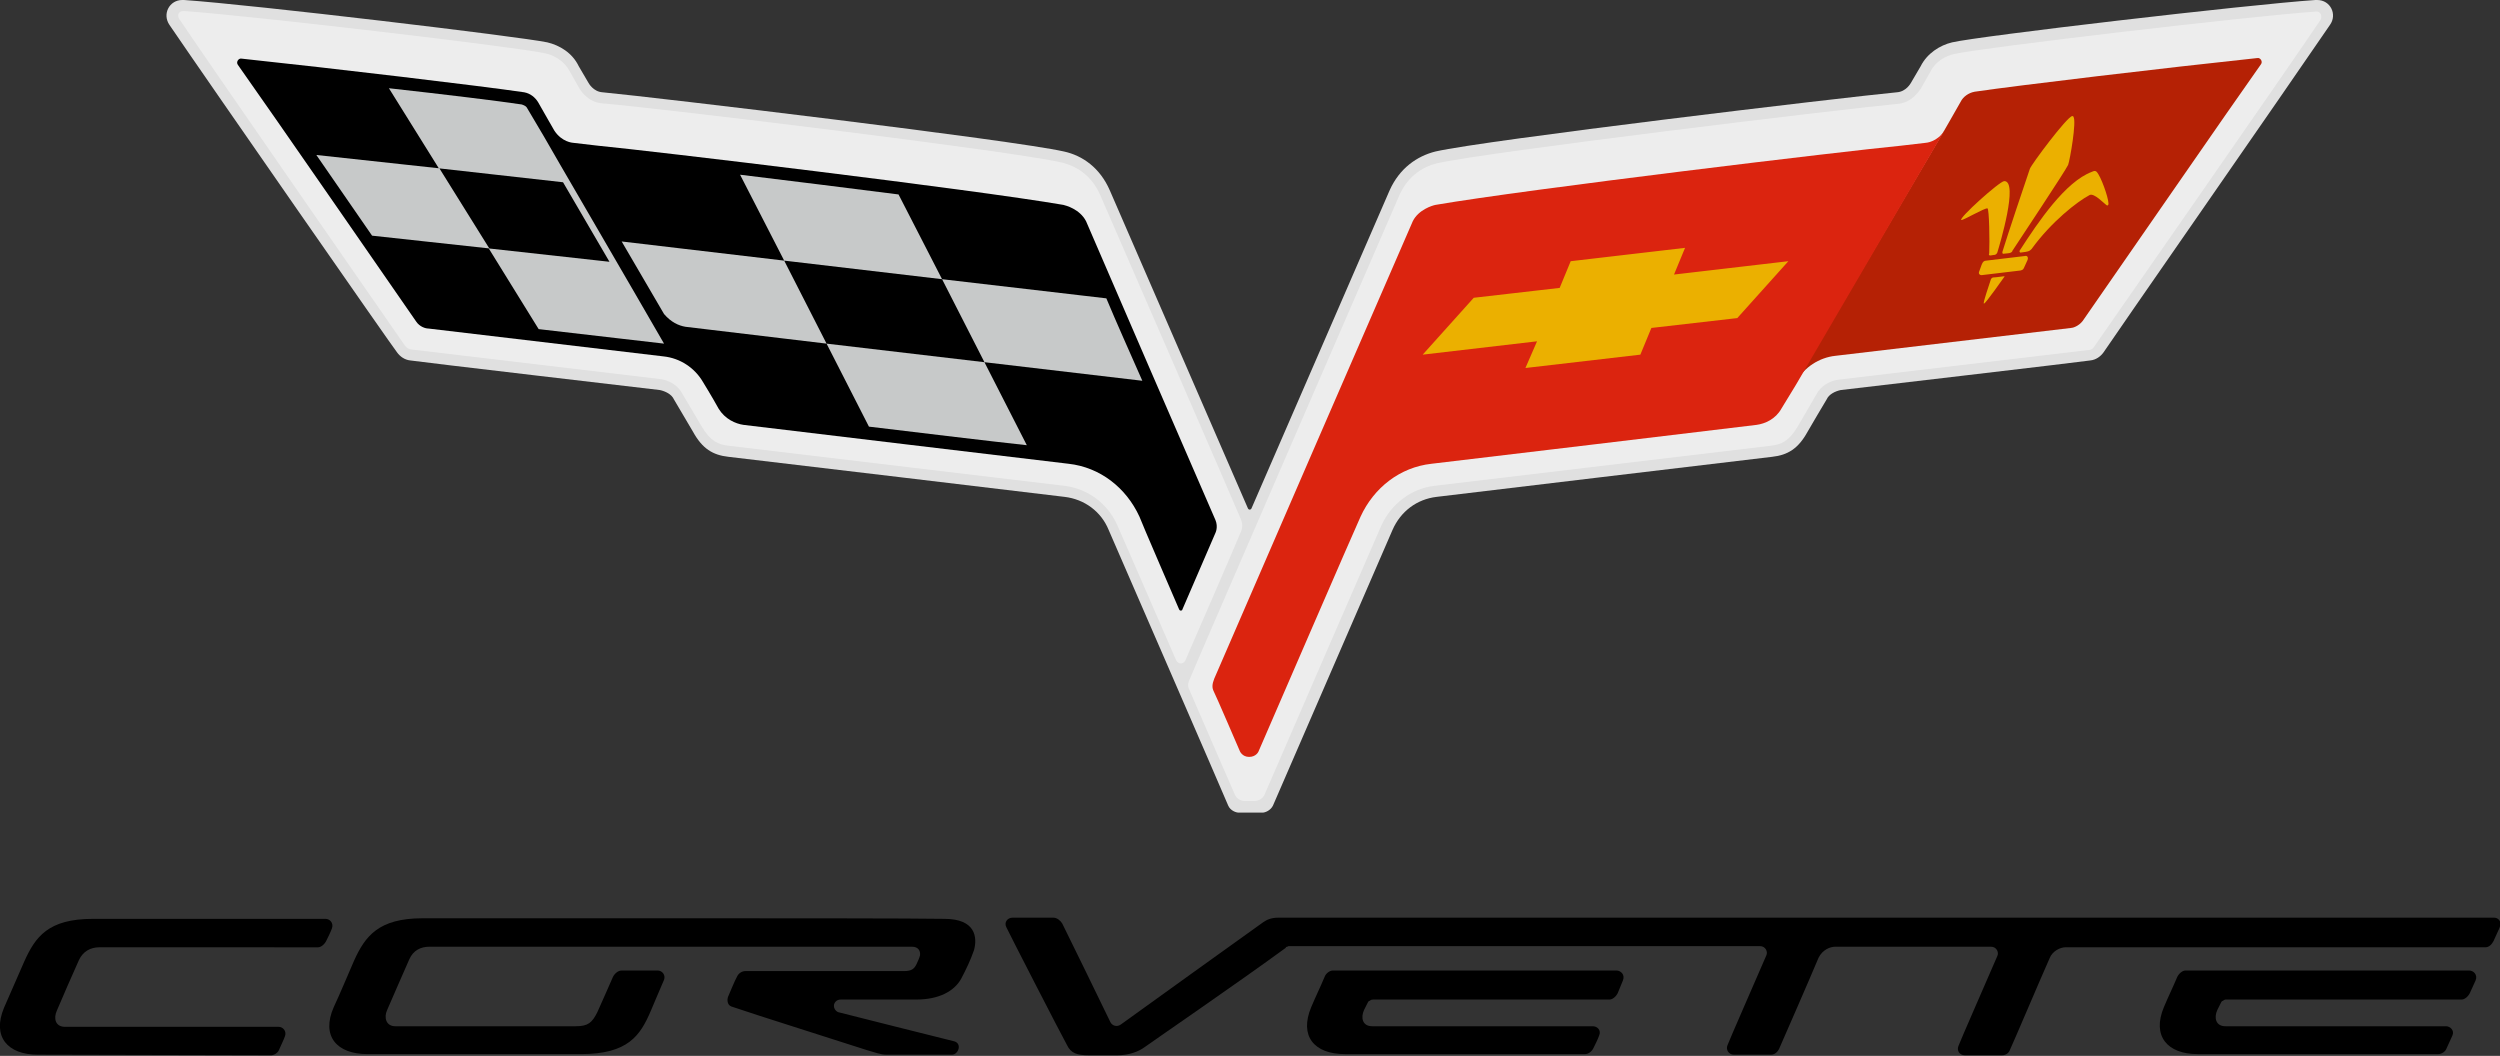
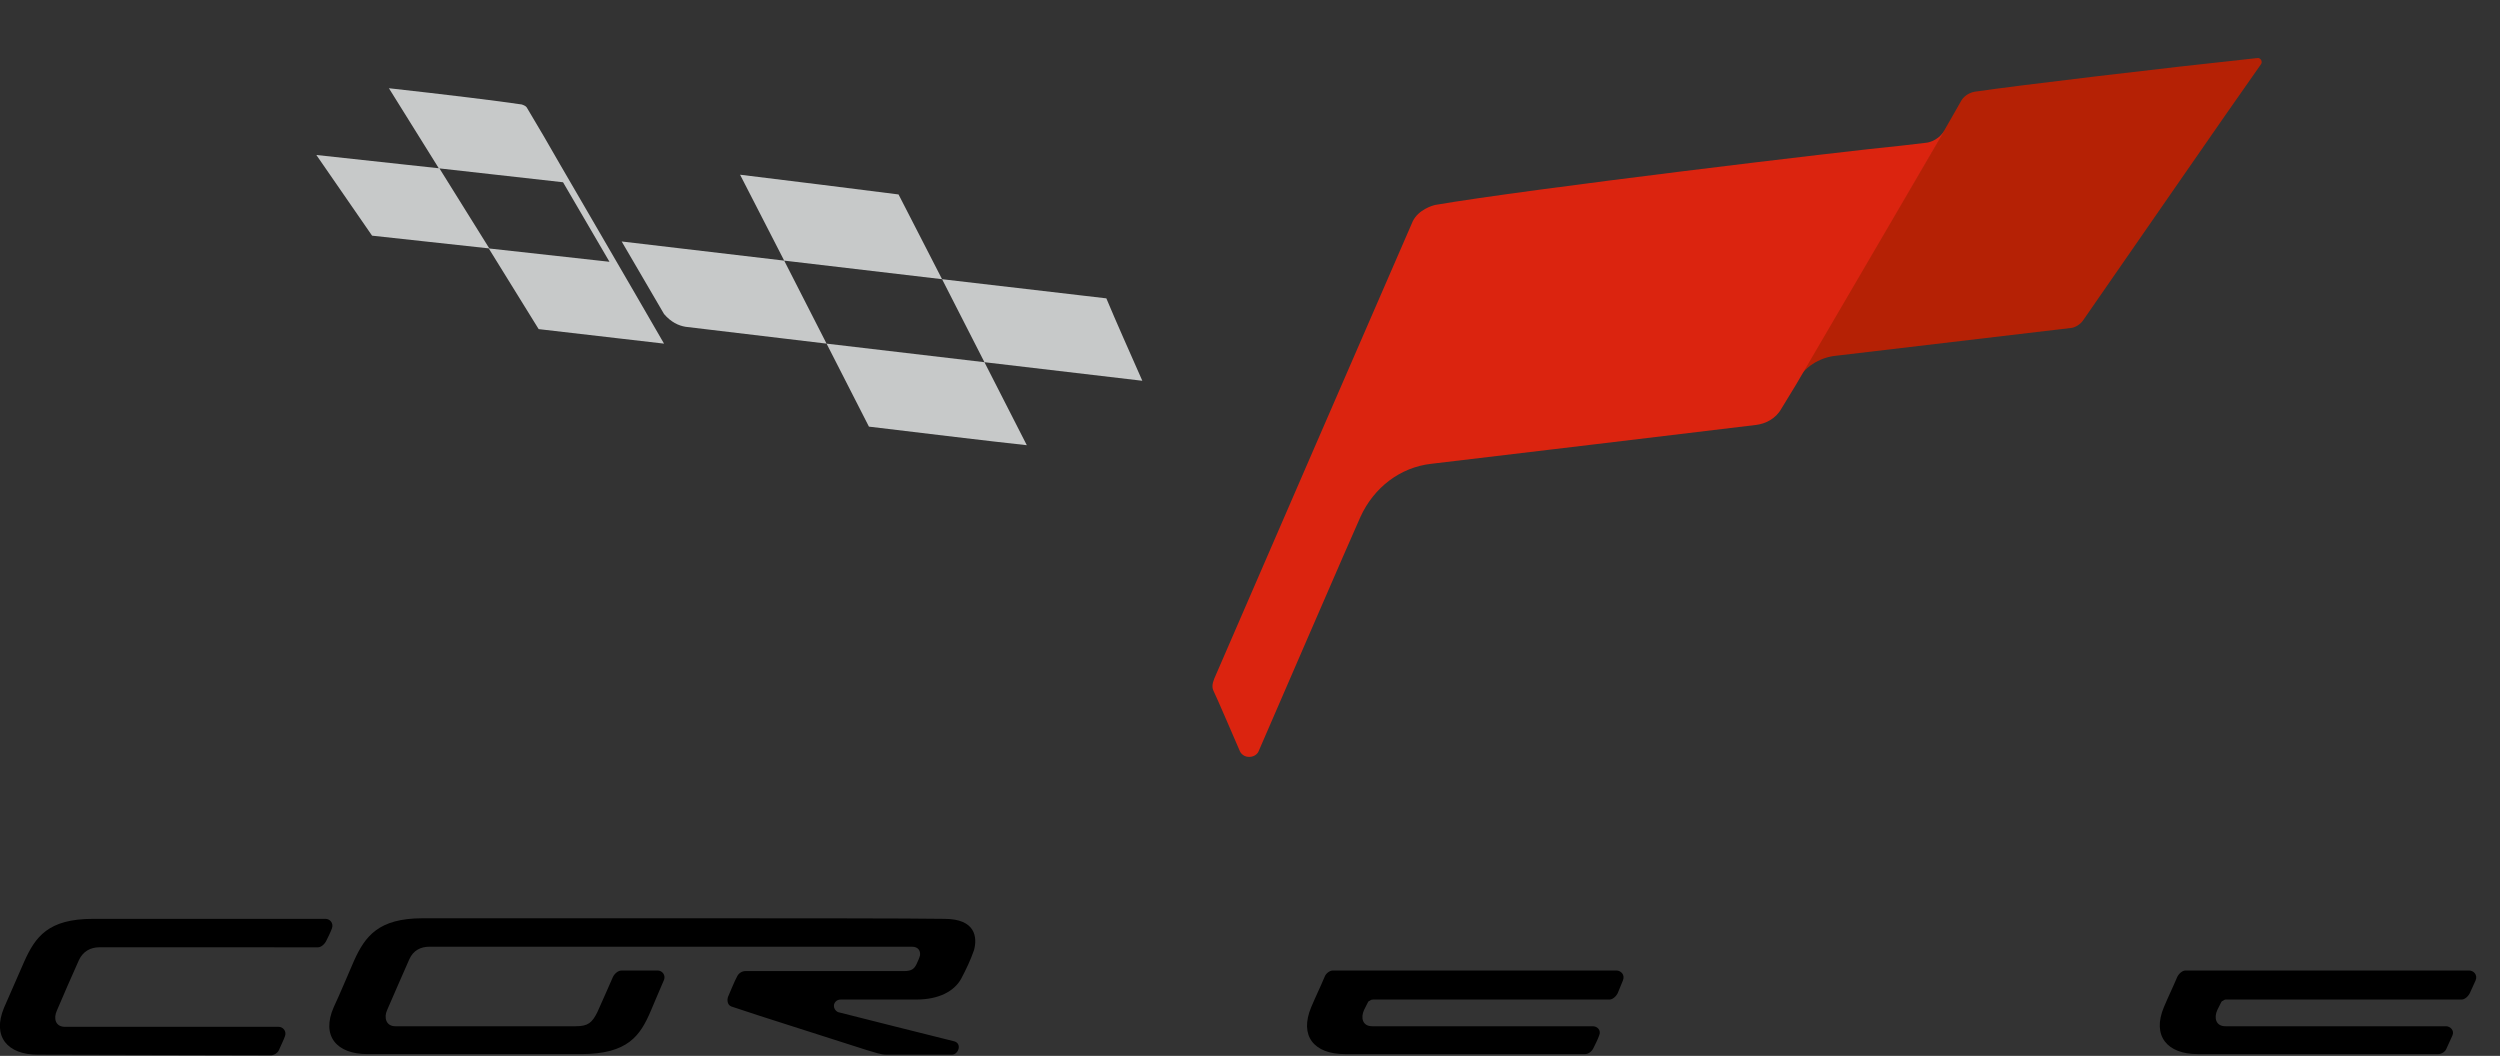
<svg xmlns="http://www.w3.org/2000/svg" id="svg2259" x="0px" y="0px" viewBox="0 0 430.7 181.9" style="enable-background:new 0 0 430.7 181.9;" xml:space="preserve">
  <rect x="0" y="0" width="430.7" height="181.9" fill="#333333" stroke="none" />
  <style type="text/css">	.st0{fill:#E0E0E0;}	.st1{fill:#EDEDED;}	.st2{fill:#B52105;}	.st3{fill:#C7C9C9;}	.st4{fill:#DB240F;}	.st5{fill:#EBB000;}</style>
  <g>
    <g>
      <path d="M6.5,181.7c-5.2,0-7.9-3.1-5.8-8.1c0.8-1.9,2.7-6.1,3.5-8c1.9-4.2,4.1-7.3,11.8-7.3l40.1,0c0.7,0,1.4,0.7,1.1,1.6   c-0.2,0.6-0.7,1.6-1,2.2c-0.3,0.6-0.9,1.1-1.4,1.1H17.1c-1.5,0-2.8,0.7-3.5,2.2c-1.3,2.9-2.7,6.1-3.8,8.7   c-0.6,1.3-0.3,2.8,1.4,2.8l36.8,0c0.8,0,1.4,0.8,1.1,1.6c-0.2,0.6-0.7,1.6-1,2.3c-0.2,0.6-0.9,1-1.4,1L6.5,181.7L6.5,181.7z" />
      <path d="M383,172.4c-0.3,0.1-0.3,0.2-0.5,0.6L382,174c-0.6,1.3-0.3,2.8,1.4,2.8l38,0c0.7,0,1.5,0.7,1.1,1.6   c-0.3,0.6-0.7,1.6-1,2.2c-0.2,0.6-0.9,1-1.4,1l-41.5,0c-5.2,0-7.9-3.1-5.8-8.1c0.8-1.9,1.5-3.3,2.3-5.2c0.3-0.6,0.9-1.1,1.4-1.1   l48.9,0c0.7,0,1.5,0.7,1.1,1.7l-1,2.2c-0.3,0.6-0.9,1.1-1.4,1.1h-40.7C383.5,172.2,383.2,172.2,383,172.4z" />
      <path d="M236,172.4c-0.3,0.1-0.3,0.2-0.5,0.6L235,174c-0.6,1.3-0.3,2.8,1.4,2.8l38,0c0.8,0,1.5,0.7,1.1,1.6   c-0.2,0.6-0.7,1.6-1,2.2c-0.3,0.6-0.9,1-1.4,1l-41.4,0c-5.3,0-7.9-3.1-5.8-8.1c0.8-1.9,1.5-3.3,2.3-5.2c0.2-0.6,0.9-1.1,1.4-1.1   l48.9,0c0.7,0,1.5,0.7,1.1,1.7l-0.9,2.2c-0.3,0.6-0.9,1.1-1.4,1.1h-40.7C236.5,172.2,236.2,172.2,236,172.4z" />
      <path d="M122.6,158.2c-8.1,0-42.6,0-49.8,0c-7.6,0-9.9,3.1-11.8,7.3c-1.1,2.5-2.5,5.9-3.5,8c-2.2,5,0.5,8.1,5.8,8.1   c5.3,0,31.3,0,36.8,0c8.1,0,10.2-3.2,12-7.4c0.4-0.9,1.8-4.3,2.3-5.4c0.3-0.8-0.3-1.6-1.1-1.6c-0.7,0-5.7,0-6.2,0   c-0.6,0-1.2,0.5-1.5,1.1c-0.5,1.1-2,4.6-2.7,6.1c-0.9,1.8-1.6,2.4-3.7,2.4c-1.2,0-23.2,0-31.1,0c-1.6,0-2-1.5-1.4-2.8   c1.1-2.6,2.5-5.7,3.8-8.7c0.7-1.6,2-2.2,3.5-2.2c7.7,0,46.3,0,54.3,0c8.8,0,27.6,0,28.8,0c1.1,0,1.5,0.7,1.4,1.5   c-0.1,0.4-0.4,1.1-0.6,1.5c-0.4,0.8-0.8,1.2-2.2,1.2c-1.8,0-26.8,0-27.3,0c-0.5,0-1.1,0.3-1.4,0.9c-0.4,0.7-1.3,2.9-1.6,3.6   c-0.1,0.3-0.2,1.3,0.6,1.6c5.3,1.8,15.9,5.1,23.3,7.5c1.4,0.4,2.4,0.8,3.4,0.8c2.8,0,10.3,0,11.3,0c1.1,0,1.8-1.9,0.4-2.3   c-10.1-2.5-11.5-2.9-19.9-5c-0.2,0-1-0.5-0.8-1.4c0.3-0.8,1-0.8,1.2-0.8c3.2,0,10.7,0,13,0c3.8,0,6.5-1.4,7.7-3.6   c0.9-1.7,1.6-3.2,2.2-4.9c0.6-2.2,0.3-5.4-5.1-5.4C158.1,158.2,132,158.2,122.6,158.2z" />
-       <path d="M430.6,159.9c-0.3,0.7-0.8,1.7-1,2.2c-0.3,0.6-0.8,1.1-1.4,1.1c-0.6,0-2.5,0-5.1,0c-12.3,0-50.4,0-60.7,0   c-3.5,0-5.1,0-6.6,0c-0.8,0-2.2,0.6-2.7,1.9c-1.6,3.6-6.4,14.9-6.8,15.7c-0.2,0.6-0.7,1-1.4,1c-1.8,0-4.6,0-6.4,0   c-1,0-1.4-0.9-1.1-1.6c0.2-0.6,5.1-11.8,6.7-15.5c0.3-0.6-0.1-1.6-1.1-1.6c-0.8,0-4.8,0-10.8,0c-3.8,0-2.4,0-8.4,0   c-3.5,0-6.1,0-7.6,0c-0.9,0-2.2,0.5-2.9,1.9c-1.5,3.6-6.4,14.8-6.8,15.7c-0.3,0.6-0.8,1-1.4,1c-1.8,0-4.6,0-6.4,0   c-0.9,0-1.4-0.9-1.1-1.6c0.2-0.6,5.1-11.8,6.7-15.5c0.3-0.6-0.1-1.6-1.1-1.6c-0.8,0-4.8,0-10.7,0c-19.6,0-58.1,0-70.4,0   c-0.1,0-0.2,0-0.3,0.1c-0.2,0-0.3,0.1-0.3,0.2c-8.2,6-23.5,16.5-24.3,17.1c-1.1,0.8-2.7,1.4-4.7,1.4c-2.1,0-3,0-4.9,0   c-2,0-3.1-0.3-3.8-1.8c-0.8-1.4-10.2-19.7-10.4-20.2c-0.5-0.9,0.2-1.7,1-1.7c0.7,0,6.5,0,7.1,0c0.6,0,1.2,0.5,1.5,1   c0.3,0.6,7.9,16.1,8.3,17c0.3,0.6,1.1,0.9,1.8,0.4c0.5-0.4,23.8-17.1,24.5-17.6c0.7-0.5,1.5-0.8,2.6-0.8c31.6,0,177,0,204.4,0   c2.3,0,4.1,0,5.1,0c0.6,0,1.1,0.5,1.1,1.1C430.7,159.5,430.7,159.7,430.6,159.9z" />
    </g>
    <g>
-       <path class="st0" d="M215,87.6c0,0,0.1,0.2,0.3,0.2c0.2,0,0.3-0.2,0.3-0.2l23.8-54.8c1.7-3.8,4.7-5.9,7.9-6.7   c8.8-2,70.1-9.3,79.5-10.2c1.6-0.1,2.4-1.6,2.4-1.6l1.7-2.9c1.1-2.2,3.3-3.6,5.4-4.1c4.7-1.1,50.9-6.5,62.6-7.3h0.1h0.2   c2.3,0,3.5,2.5,2.2,4.3c-6.6,9.7-38.8,56-39,56.4c-0.5,0.7-1.3,1.3-2.3,1.4c-0.3,0.1-43,5.1-43,5.1c-0.9,0.2-2,0.7-2.4,1.6   c0,0-3.1,5.2-3.3,5.6c-1.6,2.9-3.4,4-6.1,4.3c-1,0.1-57.8,6.9-57.8,6.9c-3.4,0.4-6.2,2.5-7.6,5.7l-20.6,47.5   c-0.4,0.8-1.3,1.2-1.8,1.2c0,0-4.1,0-4.1,0c-0.4,0-1.4-0.3-1.8-1.2c-0.3-0.8-20.6-47.5-20.6-47.5c-1.3-3.2-4.2-5.3-7.6-5.7   c0,0-56.8-6.8-57.9-6.9c-2.7-0.3-4.5-1.4-6.1-4.3c-0.3-0.5-3.3-5.6-3.3-5.6c-0.4-0.9-1.5-1.4-2.4-1.6c0,0-42.7-5-43-5.1   c-1-0.1-1.8-0.7-2.3-1.4C68,60.3,35.8,14,29.2,4.3c-1.3-1.9,0-4.3,2.2-4.3h0.2h0.1c11.7,0.8,57.9,6.3,62.6,7.3   c2.1,0.5,4.3,1.8,5.4,4.1l1.7,2.9c0,0,0.8,1.5,2.4,1.6c9.4,0.9,70.6,8.2,79.5,10.2c3.2,0.7,6.2,2.8,7.9,6.7L215,87.6z" />
-       <path id="_109391696" class="st1" d="M212.7,136.8c0,0-7.8-17.9-7.9-18.2c-0.2-0.4-0.1-0.8,0-1.2c0-0.2,36.3-83.8,36.3-83.8   c1.3-2.9,3.6-4.8,6.6-5.5c8.5-1.9,68.7-9.2,79.2-10.2c2.6-0.2,3.8-2.4,4-2.6l1.7-3c0.9-1.8,2.7-2.7,4.1-3   c4.8-1.1,50.7-6.5,62.2-7.3c0.5-0.1,0.8,0.2,0.9,0.4c0.1,0.1,0.2,0.6,0,1c-5.5,8.2-39,56.3-39,56.3c-0.1,0.2-0.4,0.6-1,0.6   c0,0-43,5.1-43,5.1c-1.7,0.2-3.2,1.2-3.9,2.6l-3.2,5.5c-1.5,2.5-2.8,3.1-4.7,3.3l-57.9,6.9c-4,0.5-7.4,3.1-9.1,6.8   c-0.2,0.4-16.9,38.9-20.1,46.3c-0.3,0.8-1.1,1.2-1.8,1.2c-0.5,0-1.1,0-1.6,0C213.1,138,212.7,136.8,212.7,136.8z M204.2,113.8   c0,0-0.2,0.5-0.8,0.5c-0.5,0-0.8-0.6-0.8-0.6s-9.9-22.8-10.1-23.2c-1.7-3.8-5.1-6.3-9.1-6.8l-57.8-6.9c-1.9-0.2-3.2-0.8-4.7-3.3   l-3.3-5.6c-0.7-1.4-2.2-2.4-3.9-2.6c0,0-42.9-5.1-42.9-5.1c-0.6-0.1-0.9-0.5-1-0.6c0,0-33.4-48.1-38.9-56.3   c-0.3-0.4-0.2-0.9-0.1-1c0.1-0.2,0.3-0.4,0.9-0.4C43.2,2.7,89.2,8.1,94,9.2c1.4,0.3,3.2,1.3,4.1,3l1.7,3c0.1,0.2,1.4,2.4,3.9,2.6   c10.5,0.9,70.7,8.2,79.2,10.2c3,0.7,5.3,2.6,6.6,5.5c0,0,24.1,55.4,24.3,56c0.3,0.8,0.3,1.5-0.1,2.3   C213.6,92.2,204.2,113.8,204.2,113.8z" />
-       <path id="_132208288" d="M203.1,104.9c0,0,0.1,0.3,0.3,0.3c0.3,0,0.3-0.2,0.3-0.2l5.7-13.2c0,0,0.5-1,0-2.2   c-0.2-0.4-22.2-51.2-22.3-51.5c-1.1-2.1-3.5-2.7-3.9-2.8c-15.7-2.7-70.9-9.3-80.2-10.2l-4.3-0.5c0,0-1.9-0.1-3.2-2.1   c-0.1-0.2-1.8-3.1-2.8-4.9c-0.5-0.8-1.3-1.5-2.4-1.7c-7.5-1.1-32.7-4.1-48.7-5.8c-0.5-0.1-1,0.6-0.6,1.1   c4.7,6.6,30.7,44.2,30.7,44.2c0.6,0.9,1.6,1.2,2.1,1.2l40.5,4.8c2.9,0.3,5.4,2,6.8,4.4c0,0,1.6,2.6,2.7,4.6   c1.1,1.8,2.9,2.6,4.3,2.8c1.5,0.2,56,6.7,56,6.7c5.4,0.6,9.9,4.1,12.2,9.1C196.4,89.4,203.1,104.9,203.1,104.9z" />
      <path id="_132196792" class="st2" d="M335,22.4c0.1-0.2,1.8-3.1,2.8-4.9c0.4-0.8,1.3-1.5,2.4-1.7c7.5-1.1,32.7-4.1,48.7-5.8   c0.5-0.1,1,0.6,0.6,1.1c-4.7,6.6-26.3,37.9-30.7,44.2c-0.7,0.9-1.7,1.2-2,1.2l-40.6,4.8c-2.8,0.3-5.4,2-6.7,4.4L335,22.4z" />
      <path id="_47799064" class="st3" d="M64.1,40.6l20.2,2.2l-8.6-13.8l-21.2-2.3L64.1,40.6z M92.8,56.7l21.6,2.5   c-3.9-6.8-20.4-35.1-20.7-35.7l-2.9-4.9c-0.1-0.2-0.3-0.4-0.9-0.6c-4-0.6-13-1.7-22.9-2.8l8.6,13.8l21.4,2.4l8,13.7l-20.8-2.3   L92.8,56.7z M190.6,51.4l-28.3-3.3l7.3,14.3l27.2,3.2C194.6,60.6,192.4,55.7,190.6,51.4z M176.9,76.7l-7.3-14.3l-27.2-3.2   l7.3,14.3C159.7,74.7,170.4,76,176.9,76.7z M154.8,33.5c-8.6-1.1-18.3-2.3-27.3-3.4l7.6,14.8l27.2,3.2L154.8,33.5z M118.1,56.3   c-1.2-0.2-2.5-0.8-3.7-2.2l-7.3-12.5l28,3.3l7.3,14.3L118.1,56.3z" />
      <path id="_47529840" class="st4" d="M309.4,66.3c-0.5,0.8-1.6,2.6-2.5,4.1c-1,1.8-2.8,2.6-4.3,2.8c-1.4,0.2-56,6.7-56,6.7   c-5.4,0.6-9.9,4.1-12.2,9.1c-0.2,0.3-17.6,40.5-17.6,40.5c0,0-0.4,0.9-1.6,0.9c-1.2,0-1.6-1-1.6-1c0,0-4.3-10-4.5-10.3   c-0.3-0.6-0.3-1.2,0.1-2.2c0.1-0.3,34.1-78.6,34.2-78.8c1-2,3.4-2.7,3.9-2.8c15.7-2.7,70.8-9.3,80.2-10.2l4.3-0.5   c0,0,1.9-0.1,3.2-2.1L309.4,66.3L309.4,66.3z" />
-       <path id="_46374920" class="st5" d="M270.6,45l19.7-2.3l-1.9,4.6l19.7-2.3l-8.8,9.8l-14.8,1.7l-1.9,4.6l-19.8,2.3l2-4.6l-19.7,2.3   l8.8-9.8l14.8-1.7L270.6,45z M345.2,47.6c-0.1,0-1.4,0.2-1.8,0.2c-0.1,0-0.3,0.1-0.4,0.3c-0.2,0.7-1.5,4.3-1.2,4.2   c0.3,0,3.4-4.5,3.5-4.6C345.4,47.8,345.4,47.6,345.2,47.6z M349.7,29.1c-0.4,1.1-4.2,12.5-4.7,14.2c-0.1,0.3,0,0.5,0.3,0.4   c0.2,0,0.9-0.1,0.9-0.1c0.4-0.1,0.5-0.3,0.5-0.4c1.1-1.7,9.1-13.7,9.6-14.8c0.3-0.8,1.5-7.6,0.9-8.3c0-0.1-0.1-0.1-0.2-0.1   C356.1,20.1,349.9,28.4,349.7,29.1z M343,44c0.1,0,0.5-0.1,0.7-0.1c0.3-0.1,0.4-0.4,0.4-0.4c0.4-1.3,3.7-12.3,1.2-12.3   c-0.8,0-8,6.5-7.4,6.7c0.3,0.1,4-2.1,4.5-2c0.3,0,0.4,5.8,0.3,7.8C342.6,43.7,342.6,44.1,343,44z M361.5,30c0.8,1.3,2,4.9,1.7,5.3   c-0.1,0.1-0.1,0.1-0.2,0.1c-0.5-0.3-2.2-2.2-3-1.8c-2.1,1.1-6.6,4.6-10,9.3c-0.2,0.2-0.3,0.3-0.6,0.4c-0.3,0.1-0.5,0.1-1.2,0.2   c-0.2,0.1-0.4-0.2-0.2-0.4c3.1-4.8,7.8-11.8,12.4-13.5C361,29.3,361.2,29.5,361.5,30z M349.3,44.8c0.2-0.5-0.1-0.8-0.4-0.7   l-6.7,0.8c-0.4,0-0.6,0.2-0.8,0.7l-0.4,1.1c-0.2,0.4,0,0.7,0.4,0.7l6.7-0.8c0.4-0.1,0.5-0.2,0.7-0.7L349.3,44.8z" />
    </g>
  </g>
</svg>